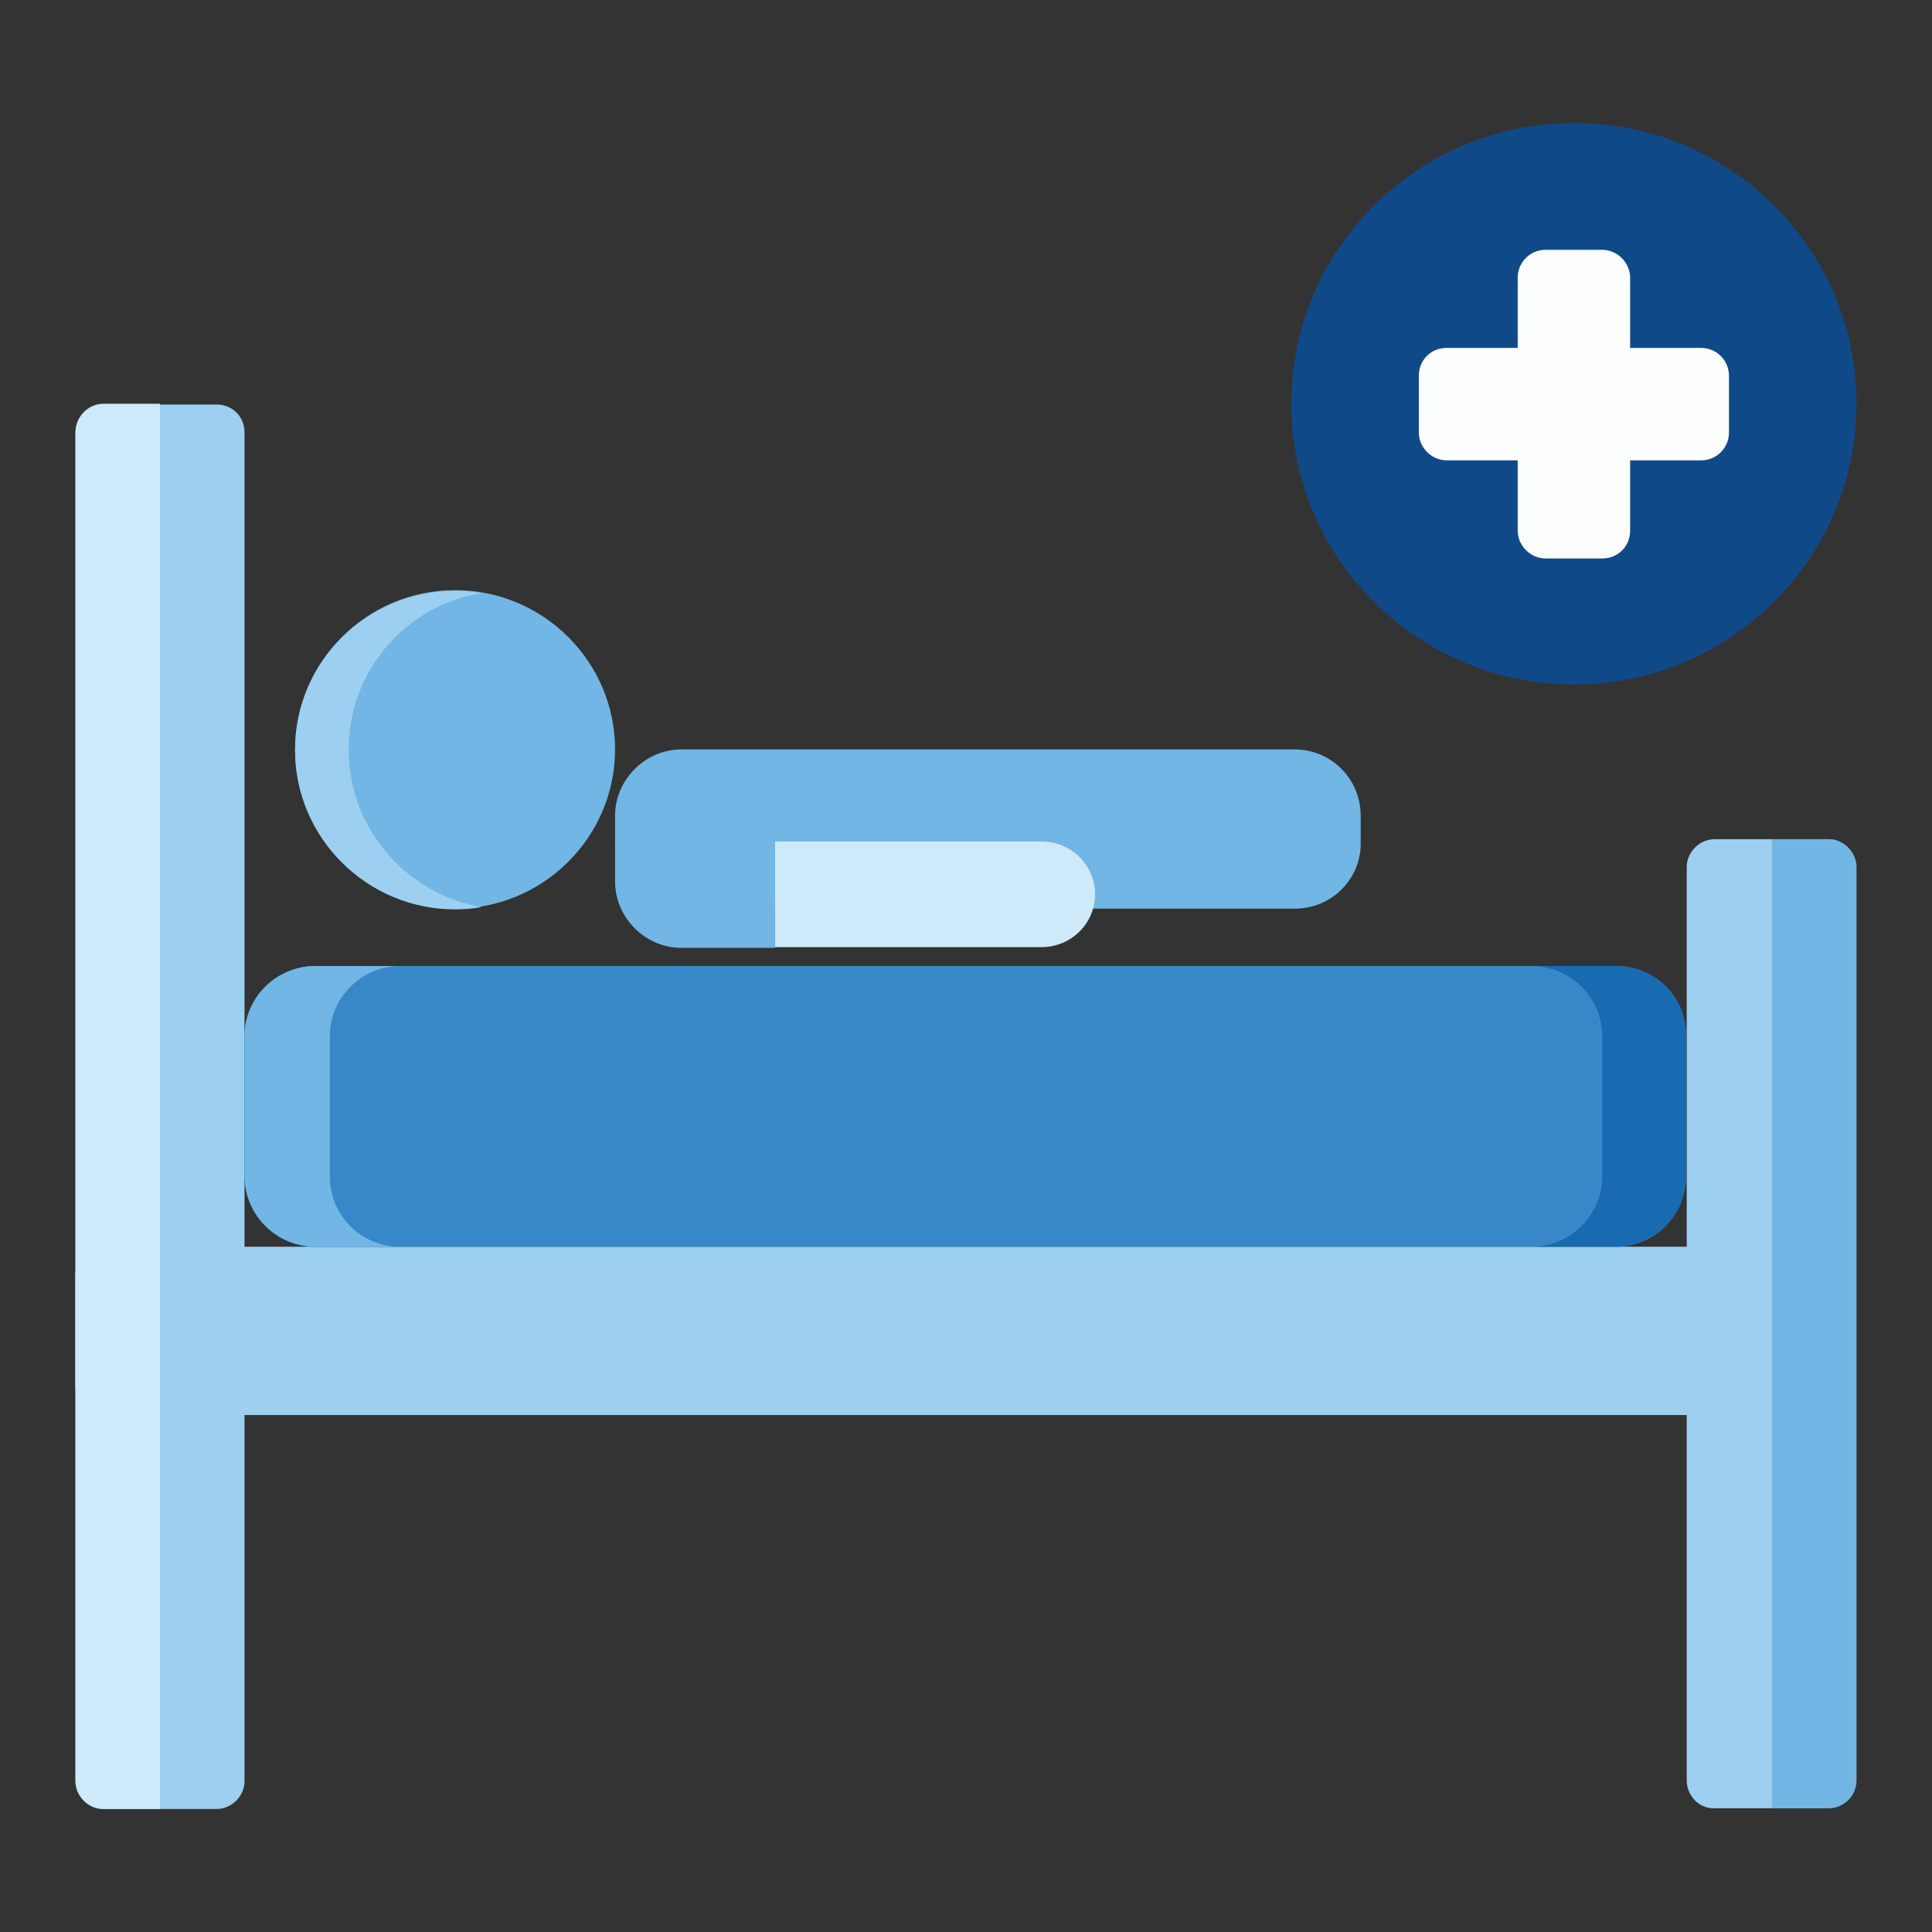
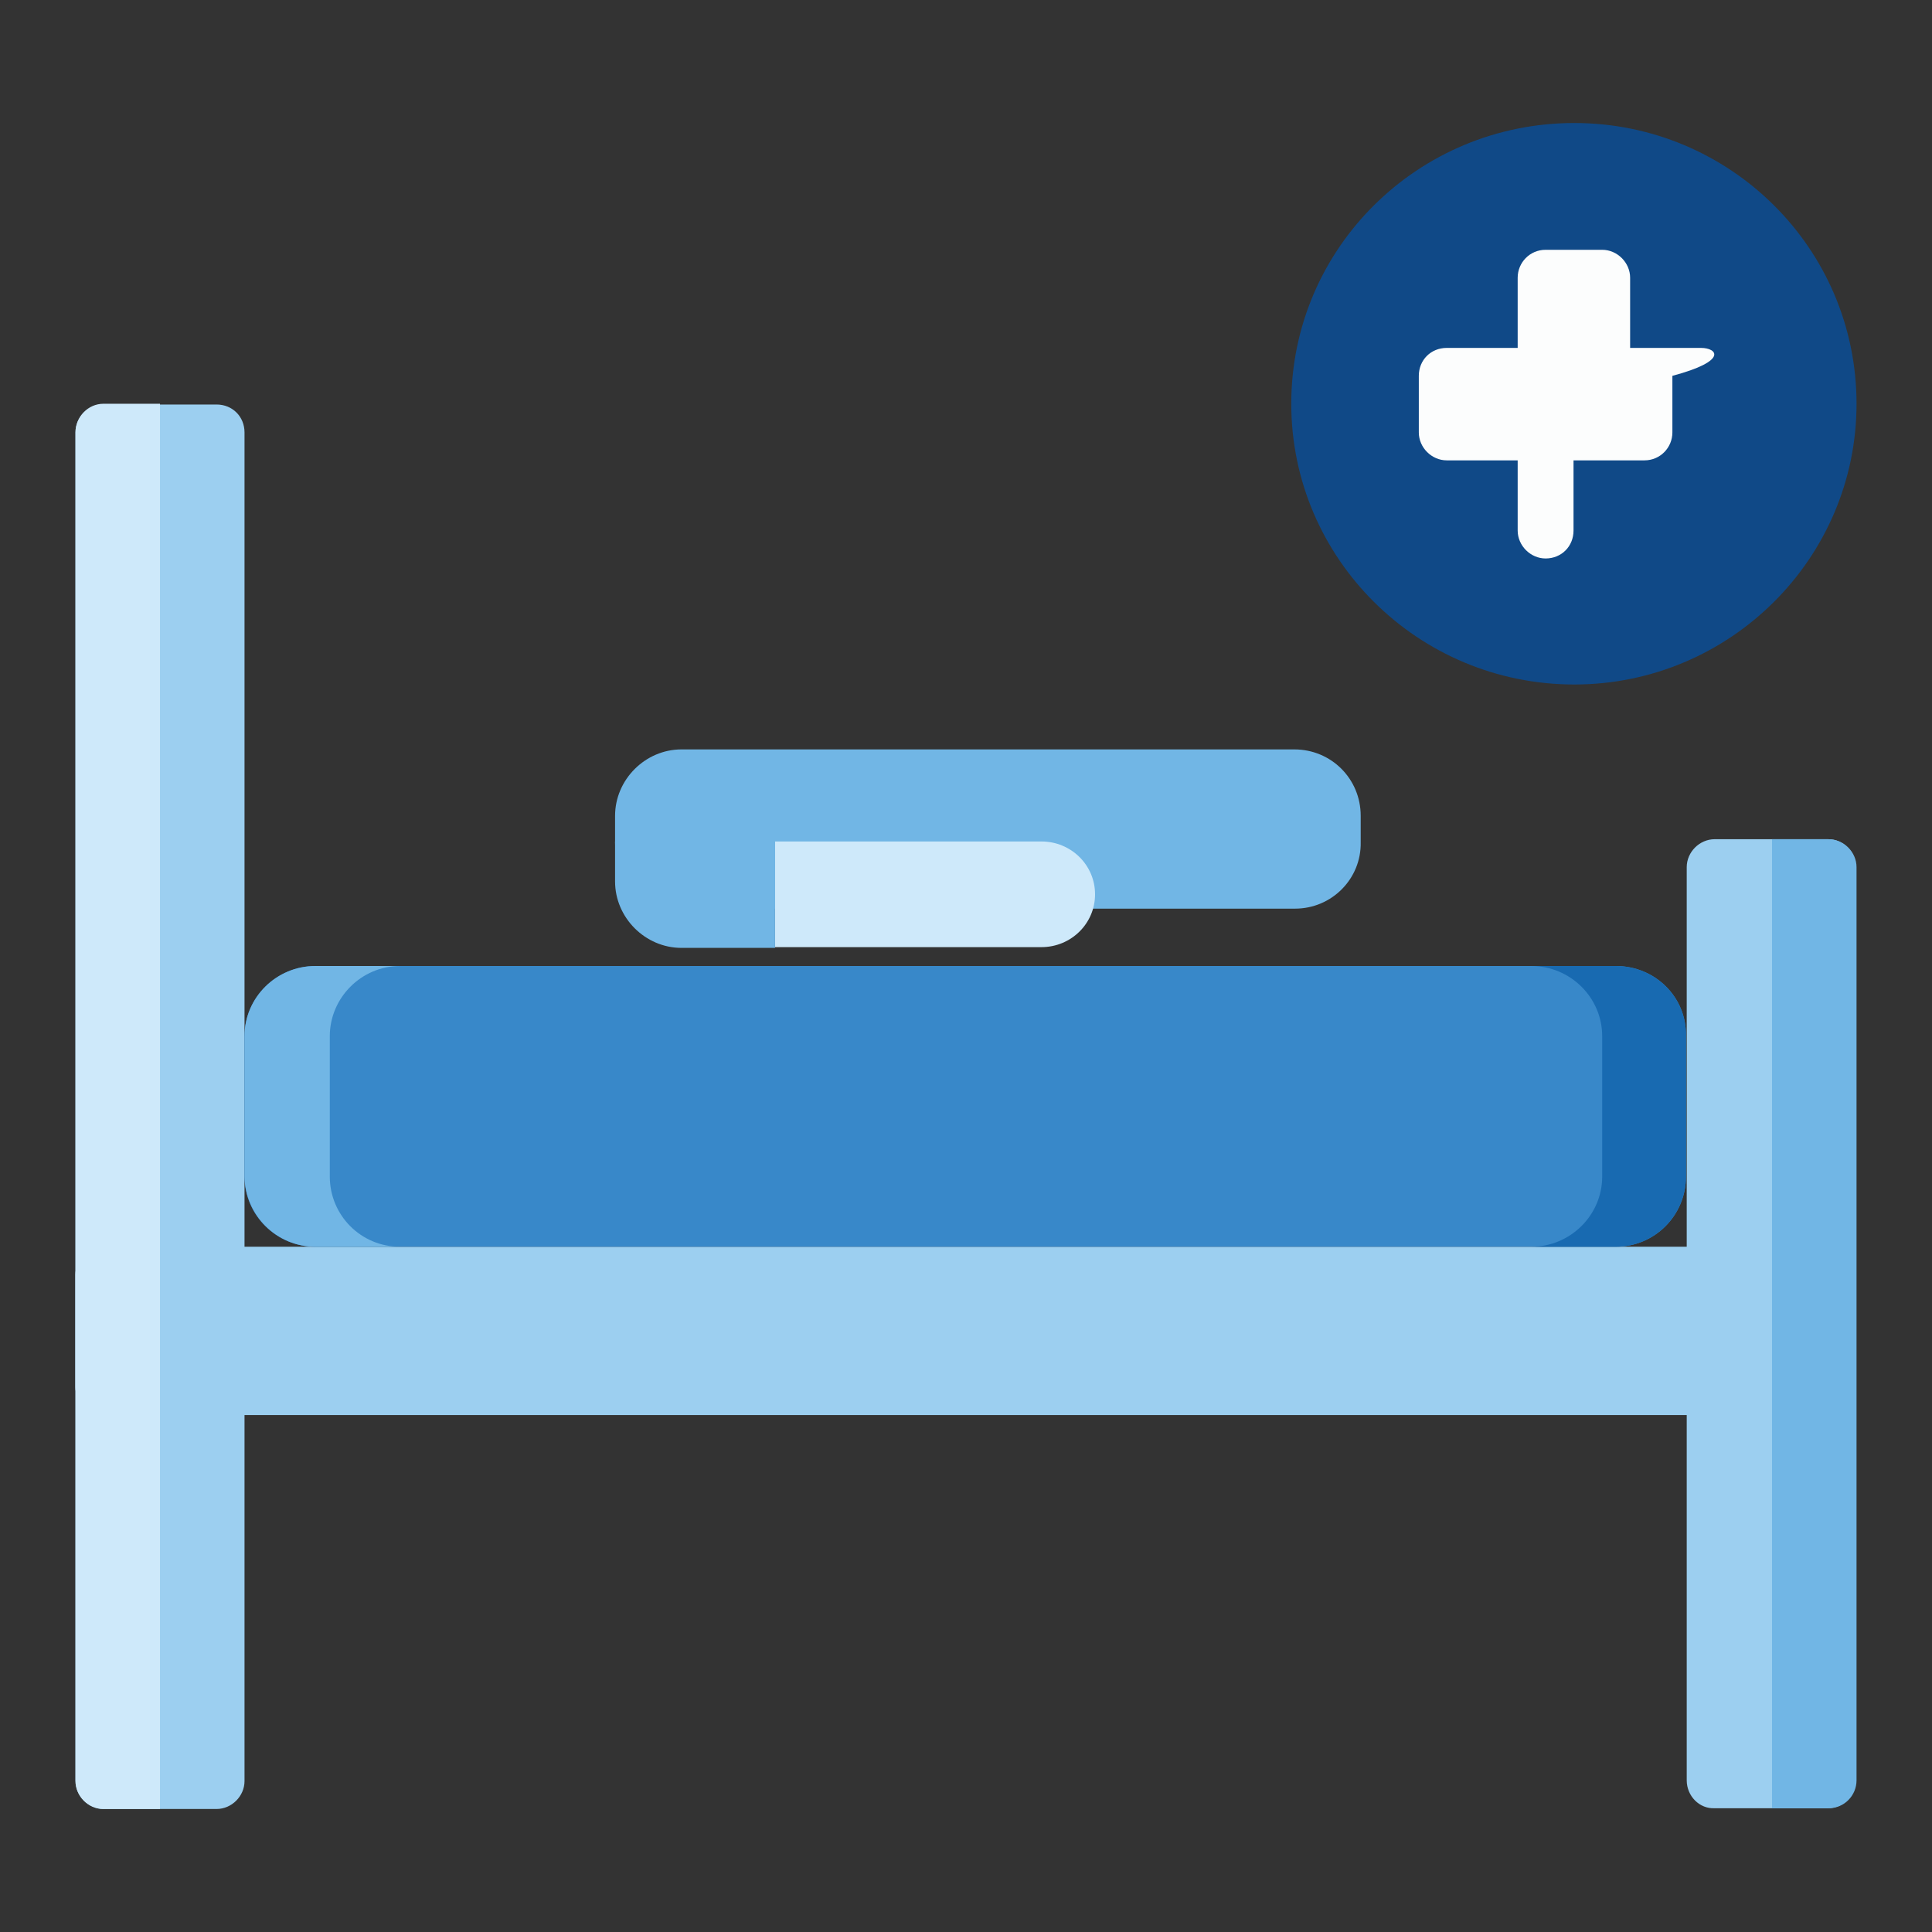
<svg xmlns="http://www.w3.org/2000/svg" version="1.1" x="0px" y="0px" viewBox="0 0 256 256" enable-background="new 0 0 256 256" xml:space="preserve">
  <rect x="0" y="0" width="256" height="256" fill="#333333" stroke="none" />
  <g>
-     <path fill="#71b6e5" d="M81.5,99.3c0,11.6-9.5,21.1-21.2,21.1c-11.7,0-21.2-9.4-21.2-21.1c0-11.6,9.5-21.1,21.2-21.1 C72,78.2,81.5,87.7,81.5,99.3" />
-     <path fill="#9ccff0" d="M46.2,99.3c0-10.4,7.6-19.1,17.6-20.7c-1.1-0.2-2.3-0.3-3.5-0.3c-11.7,0-21.2,9.4-21.2,21.1 c0,11.6,9.5,21.1,21.2,21.1c1.2,0,2.4-0.1,3.5-0.3C53.8,118.4,46.2,109.8,46.2,99.3" />
    <path fill="#71b6e5" d="M171.6,120.4H90.3c-4.9,0-8.8-3.9-8.8-8.8v-3.5c0-4.8,4-8.8,8.8-8.8h81.2c4.9,0,8.8,3.9,8.8,8.8v3.5 C180.4,116.4,176.5,120.4,171.6,120.4" />
    <path fill="#cee9fa" d="M138,125.5h-35.3v-14H138c3.9,0,7.1,3.1,7.1,7C145.1,122.4,141.9,125.5,138,125.5" />
    <path fill="#71b6e5" d="M102.7,111.5H81.5v5.3c0,4.8,4,8.8,8.8,8.8h12.4L102.7,111.5L102.7,111.5z" />
    <path fill="#9ccff0" d="M242.3,187.5H13.7c-2.1,0-3.7-1.6-3.7-3.7v-14.9c0-2,1.7-3.7,3.7-3.7h228.5c2.1,0,3.7,1.7,3.7,3.7v14.9 C246,185.9,244.3,187.5,242.3,187.5" />
-     <path fill="#adbbc1" d="M242.3,165.2H231c2.1,0,3.7,1.6,3.7,3.7v14.9c0,2-1.7,3.7-3.7,3.7h11.2c2.1,0,3.7-1.7,3.7-3.7v-14.9 C246,166.9,244.3,165.2,242.3,165.2" />
    <path fill="#eceef0" d="M13.7,187.5H25c-2.1,0-3.7-1.6-3.7-3.7v-14.9c0-2,1.7-3.7,3.7-3.7H13.7c-2.1,0-3.7,1.7-3.7,3.7v14.9 C10,185.9,11.7,187.5,13.7,187.5" />
    <path fill="#9ccff0" d="M10,235.9V57.3c0-2,1.7-3.7,3.7-3.7h15c2.1,0,3.7,1.6,3.7,3.7V236c0,2-1.7,3.7-3.7,3.7h-15 C11.7,239.7,10,238,10,235.9 M223.5,235.9v-121c0-2,1.7-3.7,3.7-3.7h15c2.1,0,3.7,1.7,3.7,3.7v121c0,2-1.7,3.7-3.7,3.7h-15 C225.2,239.7,223.5,238,223.5,235.9" />
    <path fill="#71b6e5" d="M234.8,111.2v128.4h7.5c2.1,0,3.7-1.7,3.7-3.7v-121c0-2-1.7-3.7-3.7-3.7L234.8,111.2L234.8,111.2z" />
    <path fill="#cee9fa" d="M10,57.3V236c0,2,1.7,3.7,3.7,3.7h7.5V53.5h-7.5C11.7,53.5,10,55.2,10,57.3" />
    <path fill="#3888c9" d="M214.1,128H41.8c-5.2,0-9.4,4.2-9.4,9.3v18.6c0,5.1,4.2,9.3,9.4,9.3h172.3c5.2,0,9.3-4.2,9.3-9.3v-18.6 C223.5,132.1,219.3,128,214.1,128" />
    <path fill="#186ab1" d="M214.1,128h-11.2c5.2,0,9.4,4.2,9.4,9.3v18.6c0,5.1-4.2,9.3-9.4,9.3h11.2c5.2,0,9.3-4.2,9.3-9.3v-18.6 C223.5,132.1,219.3,128,214.1,128" />
    <path fill="#71b6e5" d="M41.8,165.2h11.2c-5.2,0-9.3-4.2-9.3-9.3v-18.6c0-5.1,4.2-9.3,9.3-9.3H41.8c-5.2,0-9.4,4.2-9.4,9.3v18.6 C32.5,161.1,36.7,165.2,41.8,165.2" />
    <path fill="#104987" d="M246,53.5c0,20.5-16.8,37.2-37.4,37.2c-20.7,0-37.5-16.7-37.5-37.2c0-20.6,16.8-37.2,37.5-37.2 C229.2,16.3,246,32.9,246,53.5" />
-     <path fill="#fcfdfd" d="M225.4,46.1H216v-9.3c0-2-1.7-3.7-3.7-3.7h-7.5c-2.1,0-3.7,1.7-3.7,3.7v9.3h-9.4c-2.1,0-3.7,1.6-3.7,3.7 v7.5c0,2,1.7,3.7,3.7,3.7h9.4v9.3c0,2,1.7,3.7,3.7,3.7h7.5c2.1,0,3.7-1.6,3.7-3.7V61h9.4c2.1,0,3.7-1.7,3.7-3.7v-7.5 C229.1,47.8,227.5,46.1,225.4,46.1" />
+     <path fill="#fcfdfd" d="M225.4,46.1H216v-9.3c0-2-1.7-3.7-3.7-3.7h-7.5c-2.1,0-3.7,1.7-3.7,3.7v9.3h-9.4c-2.1,0-3.7,1.6-3.7,3.7 v7.5c0,2,1.7,3.7,3.7,3.7h9.4v9.3c0,2,1.7,3.7,3.7,3.7c2.1,0,3.7-1.6,3.7-3.7V61h9.4c2.1,0,3.7-1.7,3.7-3.7v-7.5 C229.1,47.8,227.5,46.1,225.4,46.1" />
  </g>
</svg>